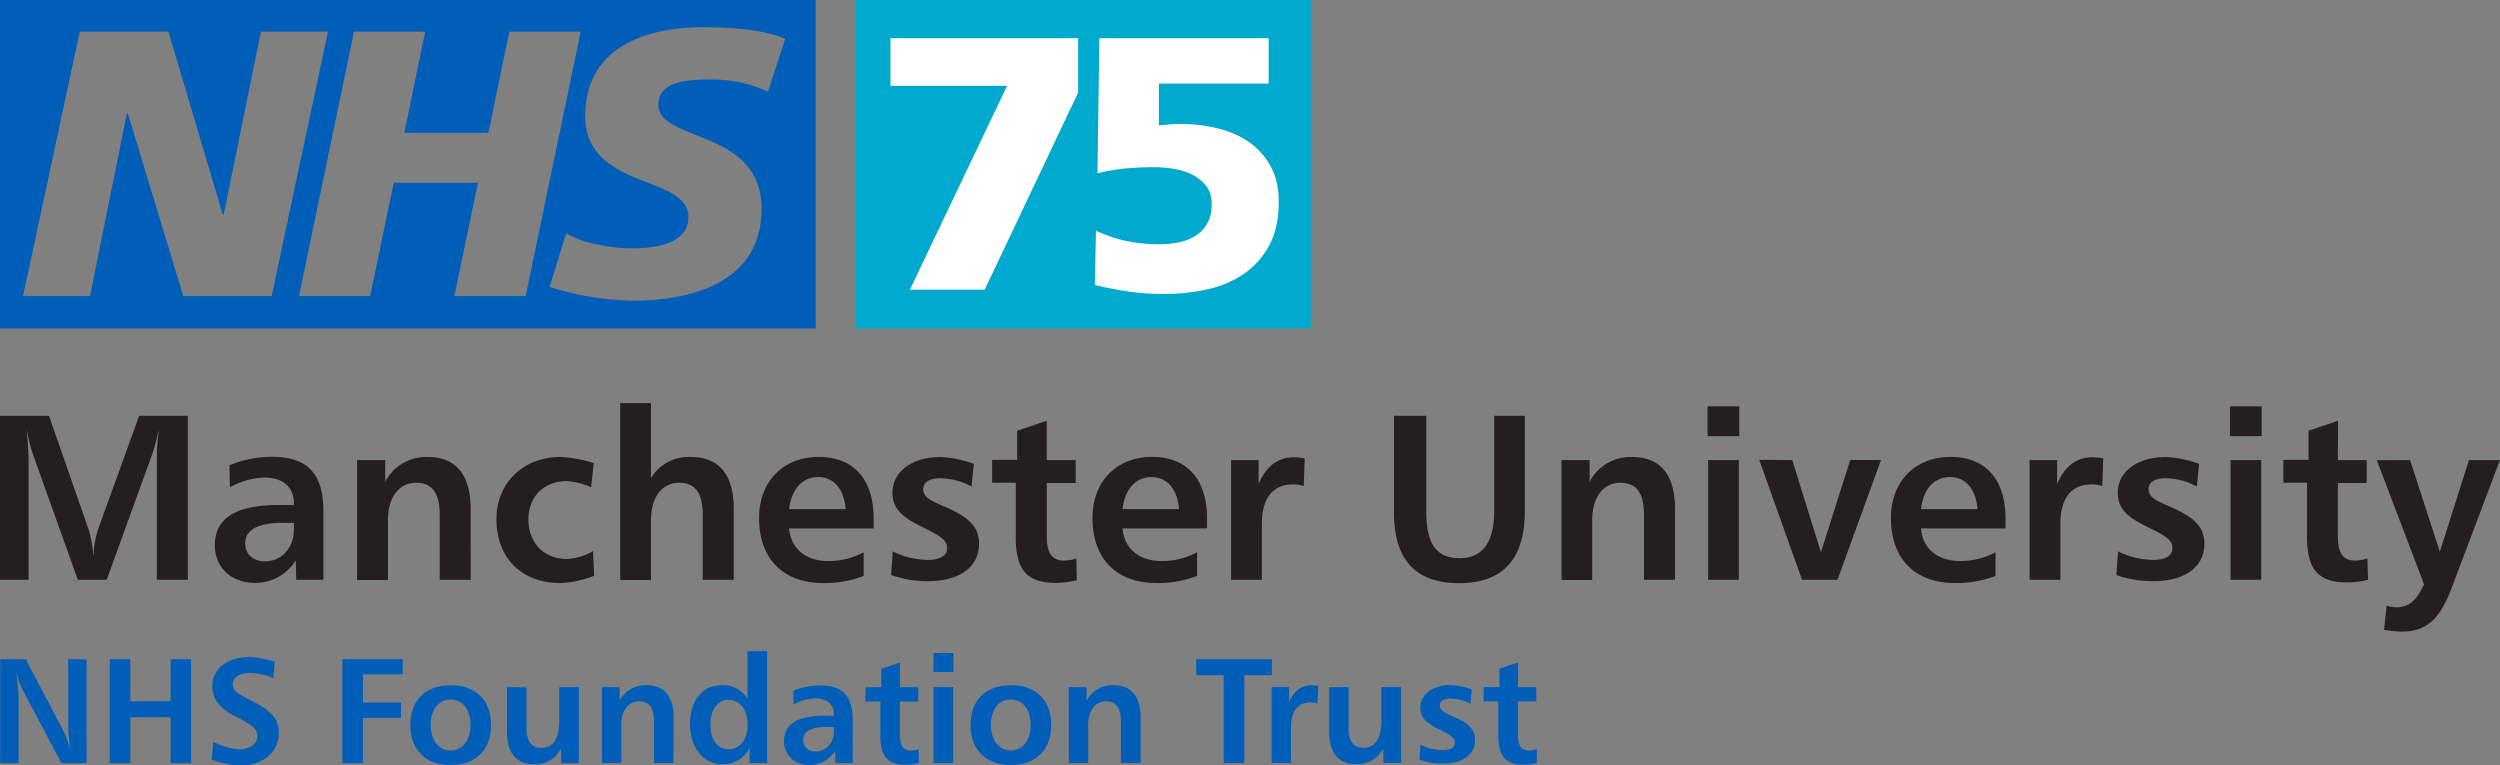
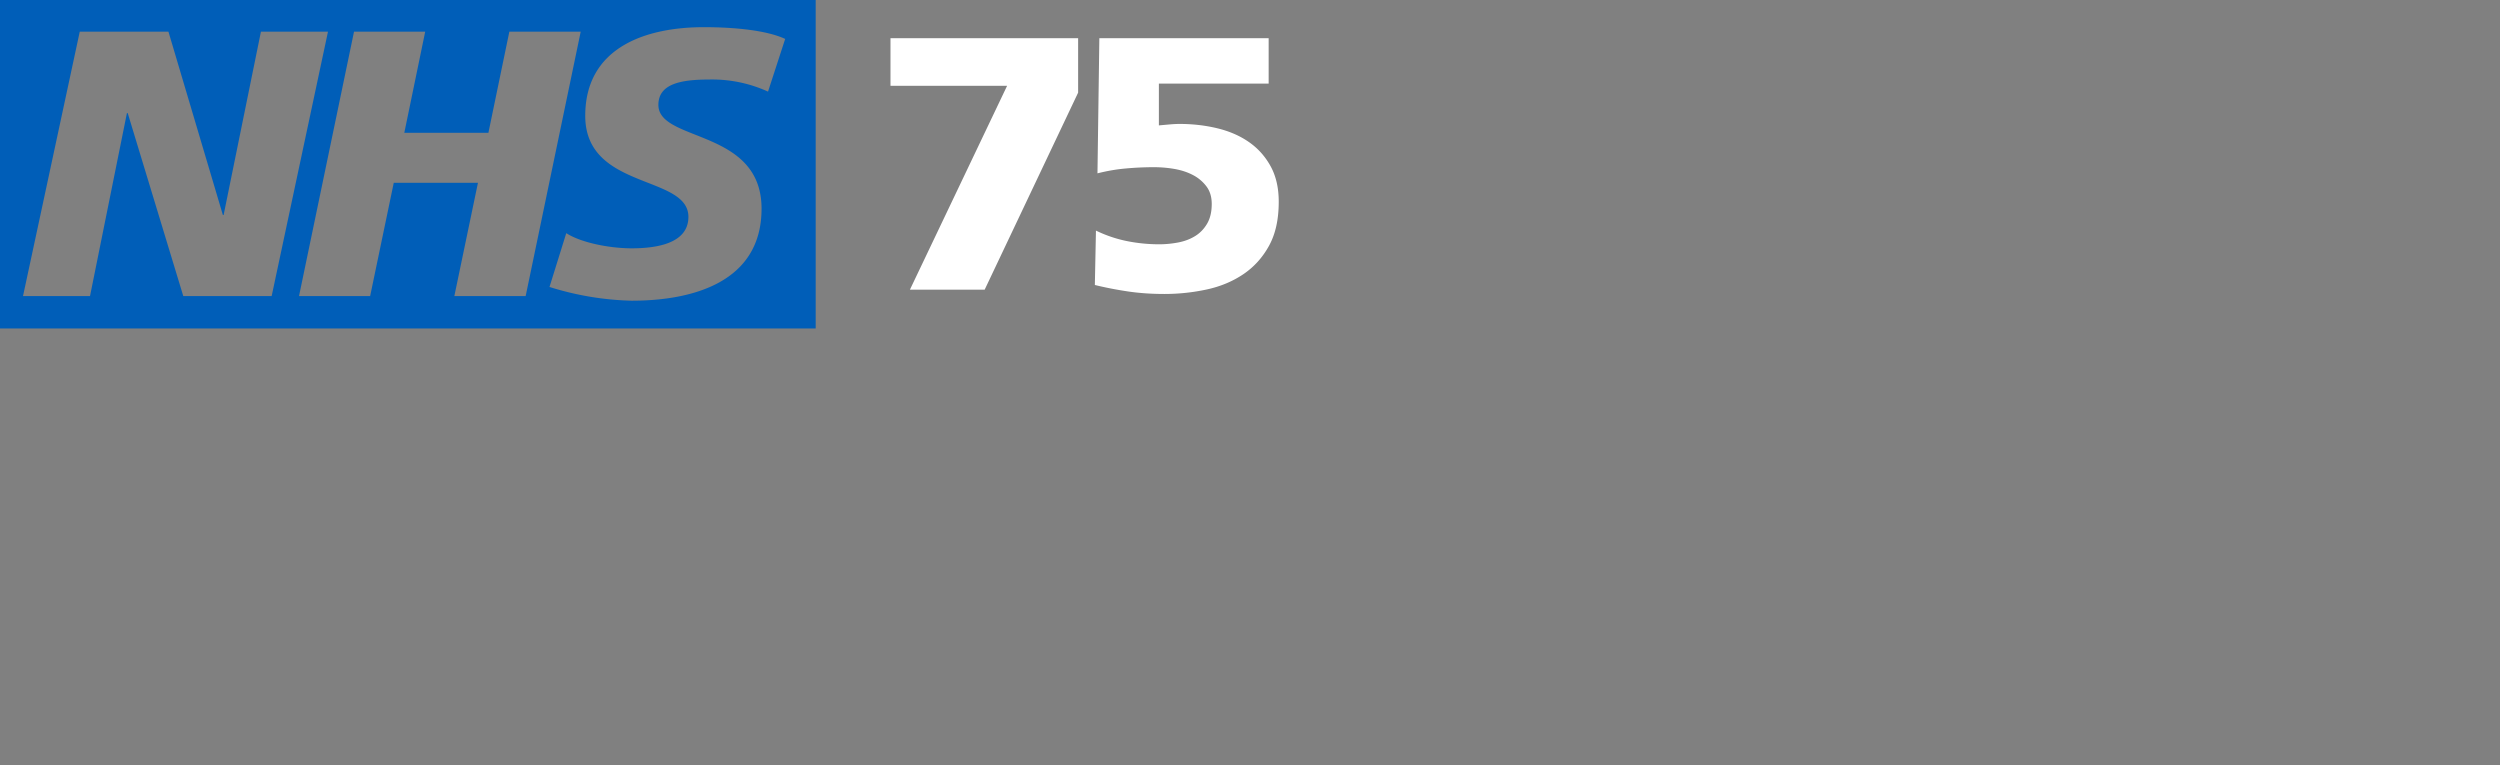
<svg xmlns="http://www.w3.org/2000/svg" id="Layer_1" viewBox="0 0 545.46 167.01" width="545.46" height="167.01">
  <rect x="0" y="0" width="545.46" height="167.01" fill="#808080" stroke="none" />
  <defs>
    <style>.cls-133{fill:#01a9ce}.cls-233{fill:#005eb8}.cls-333{fill:#fff}.cls-433{fill:#231f20}</style>
  </defs>
  <path class="cls-233" d="M177.97 71.67V0h-178v71.67h178zM71.56 6.91L59.27 64.6H39.99L27.87 24.69h-.18L19.64 64.6H5.02L17.4 6.91h19.35l11.88 40h.16l8.14-40h14.63zm55.14 0L114.69 64.6H99.13l5.15-24.71H85.91L80.76 64.6H65.24l12-57.69h15.53l-4.56 22.07h18.35l4.57-22.07h15.57zm44.61 1.59l-3.74 11.49a29.355 29.355 0 0 0-12.79-2.64c-6.14 0-11.13.9-11.13 5.54 0 8.17 22.51 5.12 22.51 22.64 0 15.95-14.87 20.08-28.33 20.08a64.699 64.699 0 0 1-17.94-3l3.66-11.74c3.07 2 9.22 3.31 14.28 3.31s12.37-.91 12.37-6.86c0-9.25-22.51-5.82-22.51-22.05 0-14.88 13.13-19.34 25.84-19.34 7.15 0 13.87.75 17.78 2.56z" />
-   <path class="cls-433" d="M10.69 90.72l8.67 24.88c.57 1.93.9 3.93 1 5.94.07-2.02.4-4.01 1-5.94l9-24.88h10.63v35.78h-6.77v-26.43c0-2.14.16-4.28.46-6.4-.67 2.84-1.19 4.59-1.39 5.21L23.28 126.5h-6.3L7.17 99.09c-.59-1.78-1.04-3.61-1.34-5.47.26 3.36.41 5.52.41 6.45v26.43H0V90.72h10.69zm59.88 35.78h-5.94l-.1-4.23c-1.9 3.07-5.27 4.93-8.88 4.9-5.37 0-8.78-3.51-8.78-8.26 0-5.78 4.59-8.72 13.78-8.72h3.46v-.36c0-3.61-2.37-5.63-6.45-5.63-2.63.08-5.2.81-7.49 2.12l-.1-4.8c2.91-1.21 6.04-1.84 9.19-1.86 7.9 0 11.3 3.72 11.3 11.92v14.92zm-17.08-7.9c0 2.22 1.65 3.87 4.28 3.87 3.56 0 6.35-2.74 6.35-7v-1.39h-2.37c-5.52-.02-8.26 1.52-8.26 4.52zm49.21 7.9h-6.76v-14.1c0-4.8-1.6-7.07-5.16-7.07s-6.14 2.94-6.14 8.21v13h-6.73v-26.16h6.14v4.75c1.78-3.46 5.4-5.57 9.29-5.42 6.09 0 9.34 3.82 9.34 11.25l.02 15.54zm26.27-20.19c-1.67-.75-3.45-1.2-5.27-1.34-5.16 0-8.41 3.51-8.41 8.41s3.3 8.57 8.31 8.57c2.04-.08 4.02-.66 5.78-1.7l.26 5.37c-2.34.93-4.82 1.47-7.33 1.6-8.62 0-14-5.58-14-14 0-7.59 5.63-13.52 14-13.52 2.46.13 4.89.58 7.23 1.34l-.57 5.27zm13.06-18.37v16.36a9.603 9.603 0 0 1 8.72-4.59c6.09 0 9.34 3.82 9.34 11.25v15.54h-6.76v-14.1c0-4.8-1.6-7.07-5.16-7.07s-6.14 2.94-6.14 8.21v13h-6.71v-38.6h6.71zm48.58 27.35h-18.43c.36 4.39 3.56 7.12 8.57 7.12 2.68.01 5.32-.65 7.69-1.91v5.16a23.619 23.619 0 0 1-8.88 1.55c-8.72 0-13.94-5.32-13.94-14.2 0-7.95 5.27-13.32 13-13.32s12 5 12 13.47v2.13zm-12.09-11.2c-3.41 0-5.83 2.53-6.35 7h12.34c-.37-4.47-2.64-7-5.99-7zm33.45 2.07a14.652 14.652 0 0 0-6.76-1.81c-2.48 0-3.77.88-3.77 2.38 0 1.91 1.91 2.58 4.8 3.87 4.9 2.17 7.38 4.13 7.38 8.1 0 4.85-4.08 8.1-11.1 8.1-2.76.02-5.5-.43-8.1-1.34l.36-5.16a17.57 17.57 0 0 0 7.69 1.86c2.74 0 4.18-1 4.18-2.53 0-2-2-2.94-5.32-4.59-4.18-2.06-6.61-3.82-6.61-7.54 0-4.39 4-7.79 10.58-7.79 2.45.15 4.87.65 7.18 1.5l-.51 4.95zm16.42-5.78h6.3v5h-6.3v11.46c0 3.77 1 5.47 3.87 5.47.88-.02 1.75-.18 2.58-.46l.1 4.75c-1.52.38-3.08.57-4.65.57-6.35 0-8.67-3-8.67-9.91v-11.93h-5.16v-5h5.47v-6.35l6.45-2.17v8.57zm34.96 14.91h-18.43c.36 4.39 3.56 7.12 8.57 7.12 2.68.01 5.32-.65 7.69-1.91v5.16a23.619 23.619 0 0 1-8.88 1.55c-8.72 0-13.94-5.32-13.94-14.2 0-7.95 5.27-13.32 13-13.32s12 5 12 13.47v2.13zm-12.09-11.2c-3.41 0-5.83 2.53-6.35 7h12.34c-.37-4.47-2.64-7-5.99-7zm33.19 1.96c-.75-.24-1.53-.37-2.32-.36-4.39 0-6.81 2.94-6.81 8.62v12.19h-6.71v-26.12h6v5.21c1.65-3.87 4.23-5.83 7.74-5.83.78.02 1.56.11 2.32.26l-.22 6.03zm26.74-15.33v21c0 6.81 2.17 10.07 7.23 10.07s7.59-3.46 7.59-10.32V90.72h6.68v20.78c0 10.48-4.8 15.74-14.35 15.74s-14.2-5.21-14.2-15.43V90.72h7.05zm54.26 35.78h-6.76v-14.1c0-4.8-1.6-7.07-5.16-7.07s-6.14 2.94-6.14 8.21v13h-6.7v-26.16h6.14v4.75c1.78-3.46 5.4-5.57 9.29-5.42 6.09 0 9.34 3.82 9.34 11.25v15.54zm14.03-37.84v6.5h-6.92v-6.5h6.92zm-.1 11.72v26.12h-6.7v-26.12h6.7zm11.67 0l6.24 20.12 6.4-20.13h6.71l-9.49 26.13h-7.74l-9.34-26.17 7.22.05zm46.51 14.91h-18.43c.36 4.39 3.56 7.12 8.57 7.12 2.68.01 5.32-.65 7.69-1.91v5.16a23.619 23.619 0 0 1-8.88 1.55c-8.72 0-13.94-5.32-13.94-14.2 0-7.95 5.27-13.32 13-13.32s12 5 12 13.47v2.13zm-12.09-11.2c-3.41 0-5.83 2.53-6.35 7h12.34c-.36-4.47-2.64-7-5.99-7zm33.2 1.96c-.75-.24-1.53-.37-2.32-.36-4.39 0-6.81 2.94-6.81 8.62v12.19h-6.71v-26.12h6v5.21c1.65-3.87 4.23-5.83 7.74-5.83.78.02 1.56.11 2.32.26l-.22 6.03zm20.64.11a14.652 14.652 0 0 0-6.76-1.81c-2.48 0-3.77.88-3.77 2.38 0 1.91 1.91 2.58 4.8 3.87 4.9 2.17 7.38 4.13 7.38 8.1 0 4.85-4.08 8.1-11.1 8.1-2.76.02-5.5-.43-8.1-1.34l.36-5.16a17.57 17.57 0 0 0 7.69 1.86c2.74 0 4.18-1 4.18-2.53 0-2-2-2.94-5.32-4.59-4.18-2.06-6.61-3.82-6.61-7.54 0-4.39 4-7.79 10.58-7.79 2.45.15 4.87.65 7.17 1.5l-.5 4.95zm14.15-17.5v6.5h-6.92v-6.5h6.92zm-.1 11.72v26.12h-6.69v-26.12h6.69zm16.72 0h6.3v5h-6.3v11.46c0 3.77 1 5.47 3.87 5.47.88-.02 1.75-.18 2.58-.46l.14 4.65c-1.52.38-3.08.57-4.65.57-6.35 0-8.67-3-8.67-9.91v-11.83h-5.16v-5h5.48v-6.35l6.45-2.17-.04 8.57zm15.75 0l6.5 20 6.35-20h6.76l-10.32 27.36c-2.58 6.92-5.26 10.07-11.15 10.07-1.28-.04-2.56-.17-3.82-.41l.57-5.26c.7.23 1.43.35 2.17.36 2.74 0 4.39-1.55 6-5l-10.32-27.1 7.26-.02z" />
-   <path class="cls-233" d="M5.61 143.83l8.32 15.83a27.3 27.3 0 0 1 1.5 4.11c-.32-1.71-.5-3.45-.55-5.19v-14.75h4v22.67h-5.47l-8.58-16.2c-.6-1.25-1.05-2.57-1.34-3.92.39 2.94.56 4.73.56 5.42v14.7h-4v-22.67h5.56zm22.82 0V153h8.81v-9.17h4.45v22.67h-4.45v-10h-8.81v10h-4.47v-22.67h4.47zm31.17 4.15c-1.57-.73-3.27-1.12-5-1.14-2.48 0-3.82 1-3.82 2.51s1.53 2.25 4.18 3.59c3.79 1.93 5.88 3.59 5.88 7 0 4-3.26 7.12-8.68 7.12-2.05-.17-4.07-.62-6-1.34l.42-3.88c1.72.95 3.62 1.52 5.58 1.66 2.58 0 4-1.37 4-2.94 0-1.76-1.57-2.51-4-3.85-1.57-.7-3-1.66-4.24-2.84a5.9 5.9 0 0 1-1.6-4.11c0-3.66 3-6.43 8.29-6.43 1.82.13 3.62.5 5.35 1.08l-.36 3.57zm28.27-4.15v3.3h-8.68v6.17h8.29v3.33h-8.29v9.87h-4.5v-22.67h13.18zm19.26 14.37c0 5.42-3.36 8.71-8.81 8.71s-8.78-3.3-8.78-8.71 3.3-8.68 8.78-8.68 8.81 3.26 8.81 8.68zm-13.15 0c0 3.39 1.83 5.55 4.34 5.55s4.34-2.12 4.34-5.55-1.79-5.58-4.34-5.58-4.35 2.15-4.35 5.54v.04zm20.9-8.26v8.78c0 3 1 4.47 3.26 4.47 2.48 0 3.88-2 3.88-5.87v-7.38h4.28v16.56h-3.88v-3.17a6.35 6.35 0 0 1-5.87 3.43c-3.85 0-5.94-2.42-5.94-7.12v-9.69h4.27zm32.05 16.55h-4.23v-9c0-3-1-4.47-3.26-4.47s-3.88 1.86-3.88 5.19v8.28h-4.24v-16.56h3.88v3a6.33 6.33 0 0 1 5.88-3.43c3.85 0 5.91 2.42 5.91 7.12l-.06 9.87zm20.44-24.43v24.43h-3.82v-3.33a6.47 6.47 0 0 1-6 3.59c-3.95 0-7-3.49-7-8.81s2.87-8.42 6.89-8.42a6.29 6.29 0 0 1 5.65 2.9v-10.36h4.28zM155 158.12c0 3.39 1.6 5.35 4 5.35s4.11-2 4.11-5.35-1.67-5.42-4.21-5.42c-2.2 0-3.9 2.03-3.9 5.42zm31.04 8.37h-3.75l-.07-2.68a6.539 6.539 0 0 1-5.61 3.1c-3.39 0-5.55-2.22-5.55-5.22 0-3.66 2.91-5.52 8.71-5.52h2.19v-.23c0-2.29-1.5-3.56-4.08-3.56-1.66.05-3.29.51-4.73 1.34l-.07-3c1.84-.76 3.82-1.16 5.81-1.17 5 0 7.15 2.35 7.15 7.54v9.4zm-10.8-5c0 1.36 1.1 2.46 2.46 2.46.08 0 .17 0 .25-.01 2.25 0 4-1.73 4-4.44v-.88h-1.5c-3.49-.04-5.22.94-5.22 2.87zm21.11-11.56h4v3.13h-4v7.25c0 2.38.65 3.46 2.45 3.46.55-.01 1.1-.11 1.63-.29l.07 3c-.96.24-1.95.36-2.94.36-4 0-5.48-1.89-5.48-6.27v-7.51h-3.26v-3.13h3.46v-4l4.08-1.37v5.37zm11.68-7.44v4.11h-4.34v-4.11h4.34zm-.07 7.41v16.59h-4.27v-16.56l4.27-.03zm21.39 8.29c0 5.42-3.36 8.71-8.81 8.71s-8.78-3.3-8.78-8.71 3.3-8.68 8.78-8.68 8.81 3.26 8.81 8.68zm-13.15 0c0 3.39 1.83 5.55 4.34 5.55s4.34-2.12 4.34-5.55-1.79-5.58-4.34-5.58-4.35 2.15-4.35 5.54v.04zm32.65 8.3h-4.28v-9c0-3-1-4.47-3.26-4.47s-3.88 1.86-3.88 5.19v8.28h-4.24v-16.56h3.88v3a6.33 6.33 0 0 1 5.88-3.43c3.85 0 5.91 2.42 5.91 7.12v9.87zm28.65-22.67v3.49h-6v19.18h-4.51v-19.17h-6v-3.49h16.51zm9.95 9.66c-.47-.16-.97-.23-1.47-.23-2.77 0-4.31 1.86-4.31 5.45v7.78h-4.24v-16.56h3.82v3.3c1-2.45 2.68-3.69 4.9-3.69.49.01.99.07 1.47.16l-.17 3.79zm6.79-3.56v8.78c0 3 1 4.47 3.26 4.47 2.48 0 3.88-2 3.88-5.87v-7.38h4.31v16.56h-3.88v-3.17a6.35 6.35 0 0 1-5.87 3.43c-3.85 0-5.94-2.42-5.94-7.12v-9.69h4.24zm26.57 3.64a9.272 9.272 0 0 0-4.28-1.14c-1.57 0-2.38.55-2.38 1.5 0 1.21 1.21 1.63 3 2.45 3.1 1.37 4.67 2.61 4.67 5.12 0 3.07-2.58 5.12-7 5.12-1.74.01-3.47-.28-5.12-.85l.23-3.26c1.51.75 3.17 1.15 4.86 1.17 1.73 0 2.64-.62 2.64-1.6 0-1.24-1.27-1.86-3.36-2.9-2.64-1.31-4.18-2.42-4.18-4.77 0-2.77 2.51-4.93 6.69-4.93 1.55.09 3.08.41 4.54.95l-.31 3.14zm10.38-3.65h4v3.13h-4v7.25c0 2.38.65 3.46 2.45 3.46.55-.01 1.1-.11 1.63-.29l.07 3c-.96.24-1.95.36-2.94.36-4 0-5.48-1.89-5.48-6.27v-7.51h-3.23v-3.13h3.46v-4l4.08-1.37-.04 5.37z" />
-   <path class="cls-133" d="M186.71 0H286v71.67h-99.29z" />
  <path class="cls-333" d="M239.85 8.34h36.95v9.9h-23.95v9.12c1.08-.1 1.98-.18 2.68-.24.7-.05 1.3-.08 1.79-.08 2.87 0 5.62.31 8.24.94 2.62.63 4.93 1.62 6.9 2.99 1.98 1.36 3.56 3.12 4.75 5.27 1.19 2.15 1.79 4.74 1.79 7.78 0 3.83-.7 7.02-2.11 9.59-1.41 2.57-3.28 4.64-5.6 6.21-2.33 1.57-4.99 2.69-8 3.34s-6.08.98-9.22.98c-2.82 0-5.47-.18-7.96-.55-2.49-.37-4.9-.84-7.23-1.41l.24-11.87a28.21 28.21 0 0 0 6.7 2.28c2.3.47 4.67.71 7.11.71 1.35 0 2.72-.13 4.1-.39 1.38-.26 2.61-.72 3.69-1.38 1.08-.65 1.96-1.56 2.64-2.71.68-1.15 1.02-2.59 1.02-4.32 0-1.52-.38-2.79-1.14-3.81a8.605 8.605 0 0 0-2.92-2.48c-1.19-.63-2.53-1.07-4.02-1.34-1.49-.26-2.99-.39-4.51-.39-2.06 0-4.11.09-6.17.28-2.06.18-4.11.54-6.17 1.06l.41-29.47zm-20.11 10.38h-25.45V8.34h40.94v11.87L214.84 63.2h-16.31l21.21-44.49z" />
</svg>